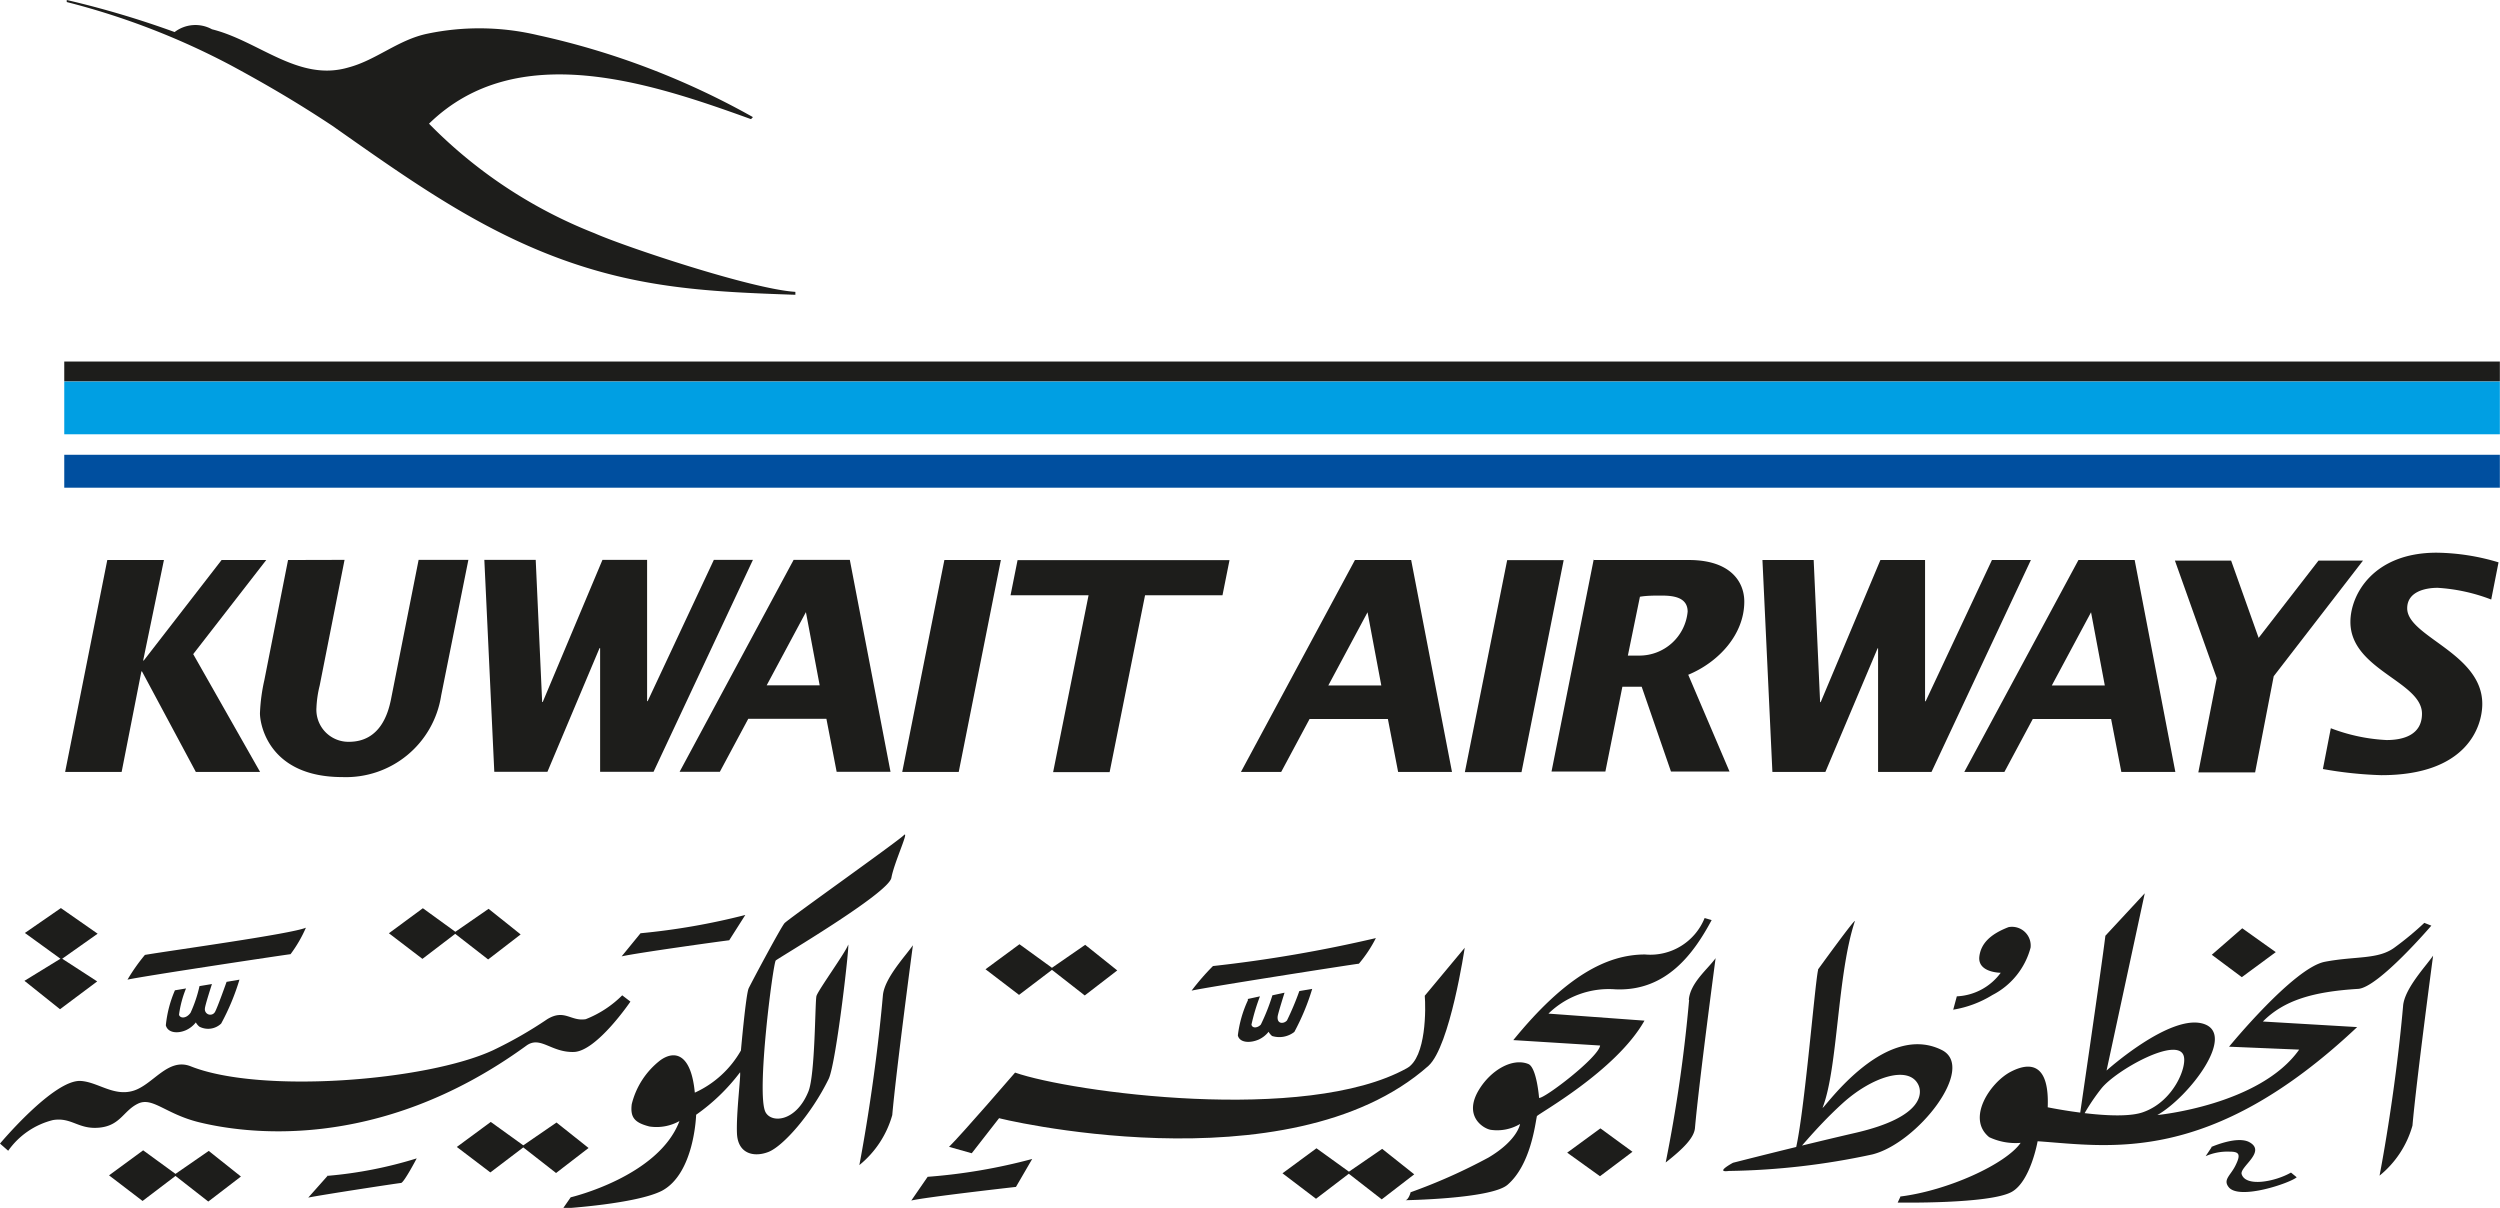
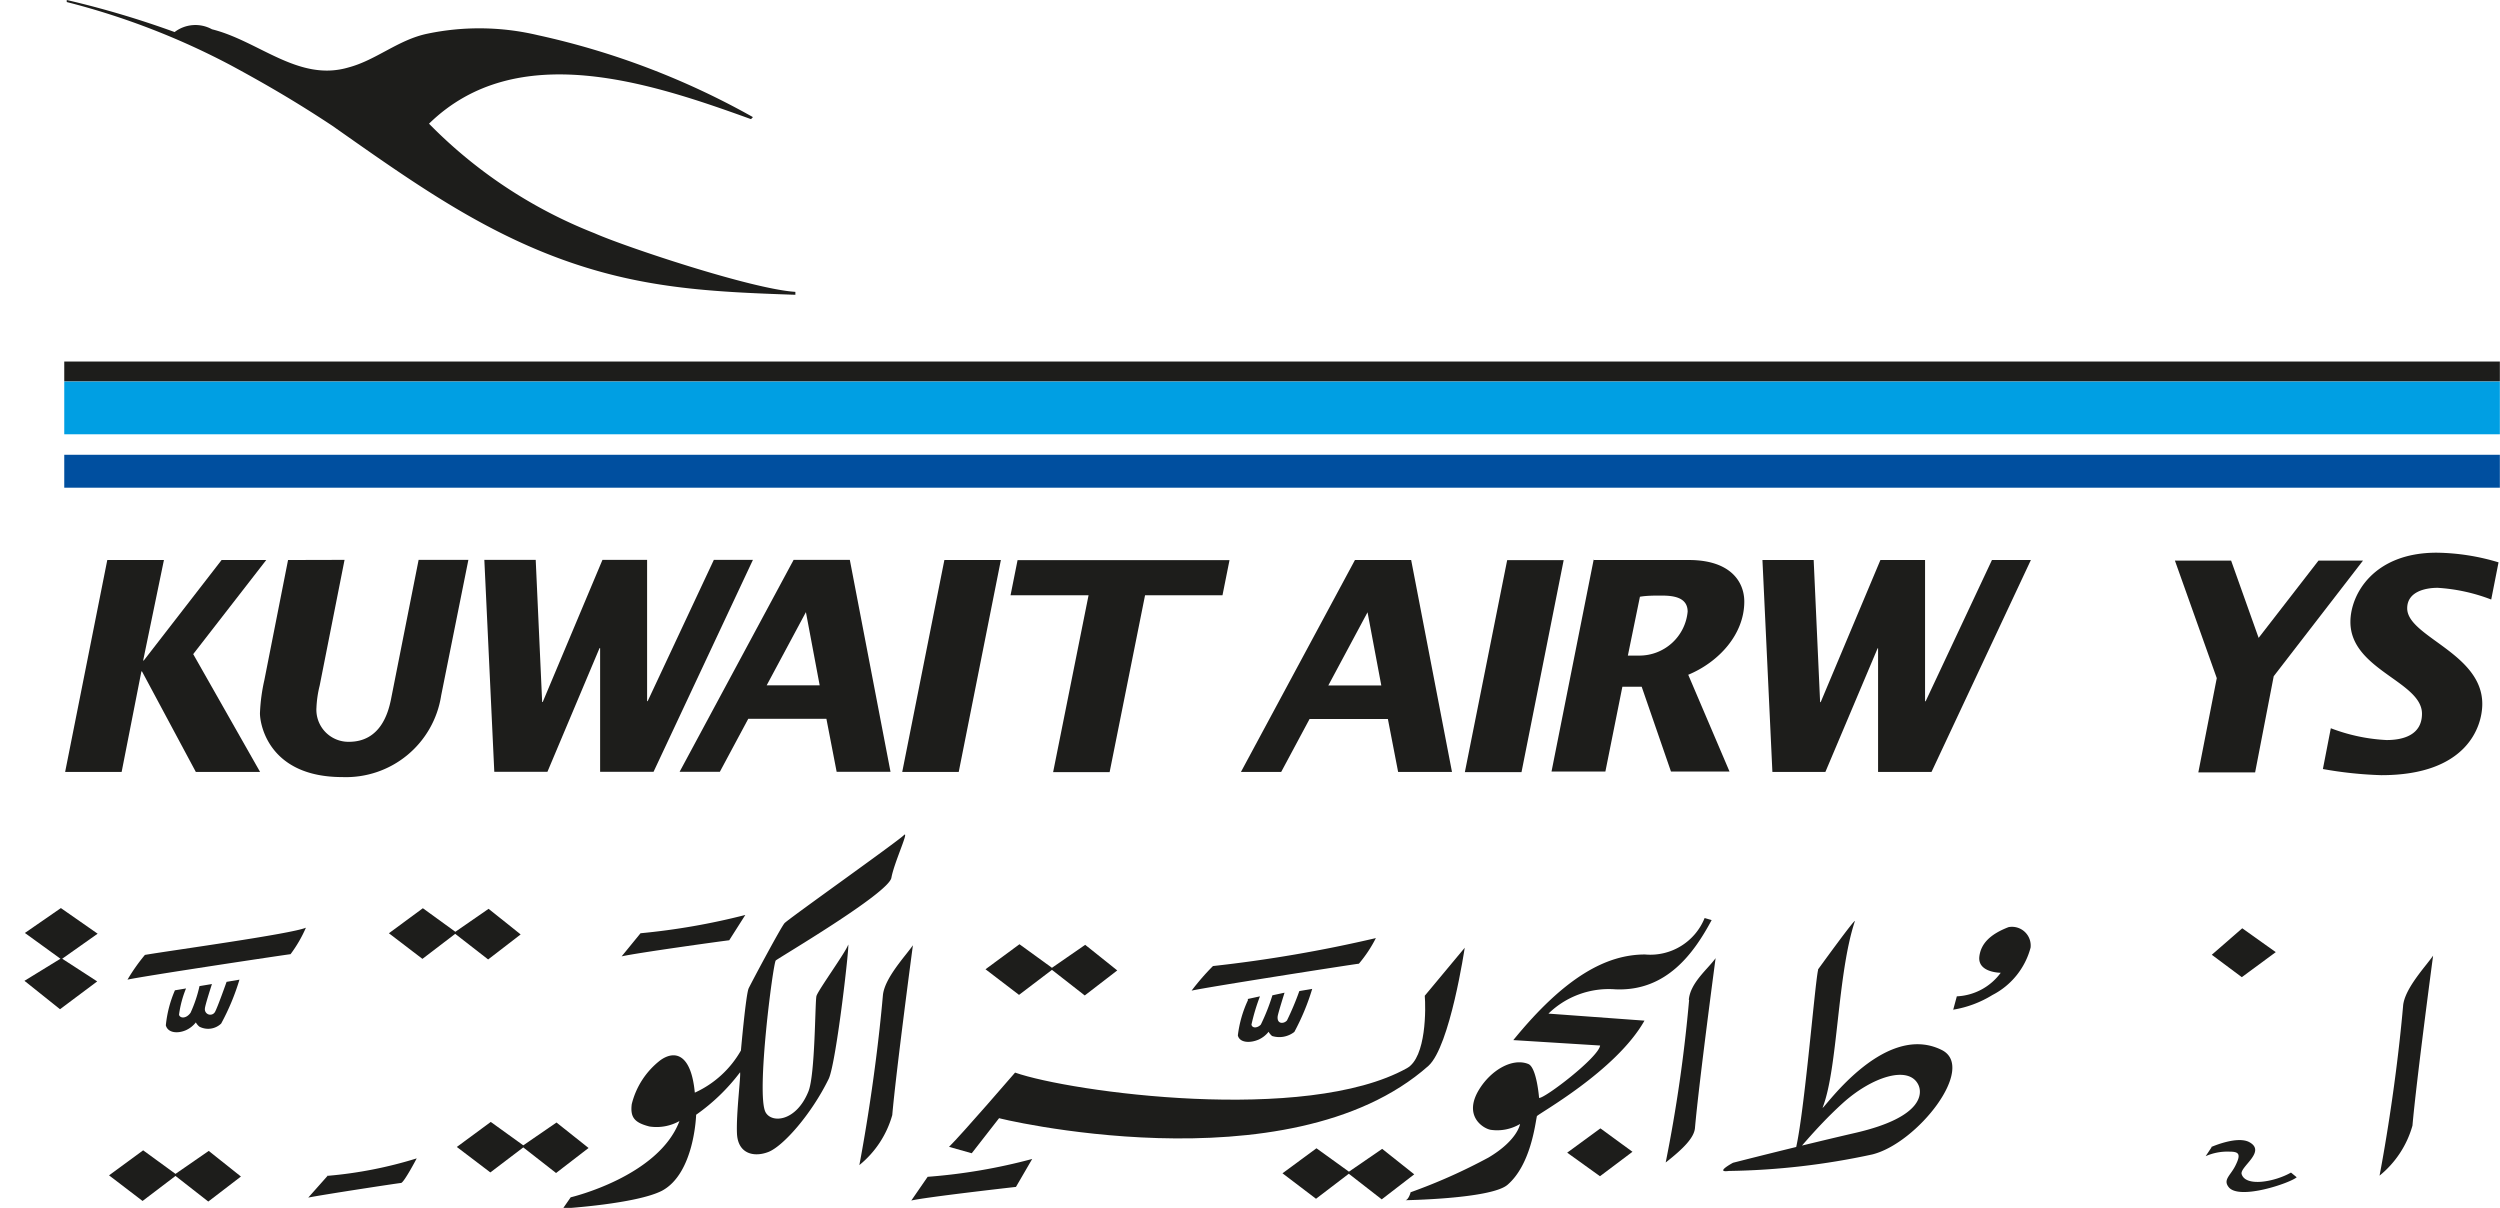
<svg xmlns="http://www.w3.org/2000/svg" viewBox="0 0 170.8 82.52">
  <defs>
    <style>.cls-1{fill:#1d1d1b;}.cls-2{fill:#004f9f;}.cls-3{fill:#009fe3;}</style>
  </defs>
  <title>KU</title>
  <g id="Layer_2" data-name="Layer 2">
    <g id="Layer_1-2" data-name="Layer 1">
      <polygon class="cls-1" points="4.16 62.04 6.67 63.79 4.25 65.5 6.64 67.05 4.1 68.95 1.67 67.01 4.13 65.5 1.7 63.74 4.16 62.04 4.16 62.04" />
      <path class="cls-1" d="M9.9,65.24c1.81-.31,10-1.43,11-1.86a9,9,0,0,1-1.05,1.81c-.44.05-10.21,1.52-11.14,1.74A12.68,12.68,0,0,1,9.9,65.24Z" />
      <path class="cls-1" d="M43.76,63.76a46.4,46.4,0,0,0,7.16-1.25l-1.1,1.73c-.46.05-6.37.87-7.35,1.1l1.29-1.58Z" />
      <path class="cls-1" d="M22.41,80.33a28.68,28.68,0,0,0,6.06-1.19s-.87,1.66-1.07,1.68c-.44.05-5.41.81-6.34,1l1.35-1.52Z" />
      <path class="cls-1" d="M63.37,80.4a38.56,38.56,0,0,0,7.15-1.22l-1.11,1.91c-.46.05-6.17.7-7.15.93l1.11-1.61Z" />
      <path class="cls-1" d="M11.94,67.66l.77-.13a7.23,7.23,0,0,0-.48,1.8c.08.26.5.27.79-.14a9.06,9.06,0,0,0,.61-1.82l.85-.14S14,68.71,14,68.9a.37.37,0,0,0,.68.25c.16-.26.8-2.07.8-2.07l.88-.15a15.83,15.83,0,0,1-1.25,3,1.29,1.29,0,0,1-1.49.21,1,1,0,0,1-.24-.29,1.82,1.82,0,0,1-.67.53c-.59.26-1.25.18-1.38-.33a8,8,0,0,1,.62-2.39Z" />
      <path class="cls-1" d="M82.87,66A93.53,93.53,0,0,0,94,64.09a9,9,0,0,1-1.16,1.75c-.46.05-10.44,1.61-11.43,1.84A16.35,16.35,0,0,1,82.87,66Z" />
      <path class="cls-1" d="M85.25,68.25l.83-.18A13.75,13.75,0,0,0,85.5,70c.05.27.42.24.64,0a13.75,13.75,0,0,0,.79-2l.83-.18s-.45,1.43-.47,1.62c-.06.56.45.51.64.27a19.15,19.15,0,0,0,.84-2l.88-.15a15.76,15.76,0,0,1-1.22,2.94,1.67,1.67,0,0,1-1.52.28,1,1,0,0,1-.24-.29,1.82,1.82,0,0,1-.67.53c-.59.26-1.31.23-1.43-.28a7.91,7.91,0,0,1,.69-2.41Z" />
-       <path class="cls-1" d="M0,78.13s3.66-4.37,5.5-4.28c1.17.06,2.26,1.08,3.61.67s2.36-2.29,3.92-1.67c4.77,1.9,16.13,1,20.66-1.1a28.34,28.34,0,0,0,3.7-2.12c1.19-.72,1.6.17,2.63,0A7.28,7.28,0,0,0,42.51,68l.56.43s-2.3,3.39-3.86,3.44-2.29-1.13-3.25-.43c-10.3,7.49-19.57,5.91-22.33,5.24-2.31-.56-3.2-1.76-4.2-1.28s-1.2,1.5-2.64,1.64-1.88-.72-3.16-.52a5.31,5.31,0,0,0-3.07,2.1L0,78.13Z" />
      <polygon class="cls-1" points="26.57 63.76 28.89 62.05 31.11 63.66 33.38 62.09 35.57 63.84 33.35 65.55 31.1 63.8 28.86 65.51 26.57 63.76 26.57 63.76" />
      <polygon class="cls-1" points="7.45 80.3 9.78 78.59 11.99 80.2 14.26 78.63 16.46 80.38 14.23 82.09 11.99 80.34 9.74 82.05 7.45 80.3 7.45 80.3" />
      <polygon class="cls-1" points="31.21 78.36 33.53 76.65 35.75 78.25 38.02 76.69 40.21 78.43 37.99 80.14 35.75 78.39 33.5 80.1 31.21 78.36 31.21 78.36" />
      <polygon class="cls-1" points="67.33 66.22 69.65 64.51 71.87 66.12 74.14 64.55 76.33 66.3 74.11 68.01 71.87 66.26 69.62 67.97 67.33 66.22 67.33 66.22" />
      <polygon class="cls-1" points="87.62 80.16 89.94 78.45 92.16 80.05 94.43 78.49 96.62 80.23 94.4 81.94 92.15 80.19 89.91 81.9 87.62 80.16 87.62 80.16" />
      <path class="cls-1" d="M38.49,82.52l.5-.72s6-1.41,7.43-5.21a3.2,3.2,0,0,1-2.06.37c-1-.26-1.31-.61-1.2-1.52a5.43,5.43,0,0,1,1.95-3c1-.72,2.11-.44,2.36,2.21a6.91,6.91,0,0,0,3.15-2.88s.34-3.85.53-4.25,2.2-4.17,2.45-4.45,7.71-5.57,8.14-6-.65,1.84-.84,2.9S53.18,65.45,53,65.62,51.64,74.83,52.31,76c.43.76,2.09.62,2.92-1.43.47-1.15.45-6.14.55-6.52s2-3,2.16-3.49-.79,8-1.32,9.14c-1.19,2.44-3.12,4.61-4.12,5s-2.09.12-2.15-1.26.28-4,.21-4.18a13.37,13.37,0,0,1-3,2.9s-.11,4-2.33,5.19c-1.74.9-6.71,1.21-6.71,1.21Z" />
      <path class="cls-1" d="M60.32,68c.11-1.18,1.54-2.68,2.05-3.42,0,0-1.15,8.61-1.41,11.6a6.75,6.75,0,0,1-2.25,3.42s1.06-5.38,1.61-11.6Z" />
      <path class="cls-1" d="M115.38,68.31c.1-1.18,1.32-2.12,1.83-2.85,0,0-1.15,8.61-1.41,11.61-.06.65-.77,1.39-2,2.35a102.15,102.15,0,0,0,1.6-11.1Z" />
      <path class="cls-1" d="M164.18,68.71c.11-1.18,1.54-2.68,2.05-3.42,0,0-1.15,8.61-1.41,11.61a6.75,6.75,0,0,1-2.25,3.42s1.06-5.38,1.61-11.6Z" />
      <path class="cls-1" d="M64.84,78.35c.86-.84,4.51-5.07,4.51-5.07,3.8,1.33,19.86,3.54,26.77-.3,1.34-.74,1.29-4.14,1.22-4.95l2.73-3.28s-1,6.73-2.48,8.07c-9.58,8.5-29.91,3.47-29.33,3.57l-1.87,2.4-1.56-.44Z" />
      <path class="cls-1" d="M96.39,81.41S96.24,82,96,82s5.87-.07,7-1.06c1.57-1.36,1.88-4.12,2-4.68,0-.12,5.4-3.07,7.35-6.53l-6.56-.48a5.91,5.91,0,0,1,4.56-1.66c3.53.16,5.4-2.51,6.59-4.73l-.48-.14a4,4,0,0,1-4.07,2.49c-2.61,0-5.45,1.49-9,5.85l5.93.37c-.11.82-3.81,3.64-4.17,3.58,0,0-.16-2.09-.74-2.32-1.08-.43-2.54.41-3.36,1.75-1.11,1.82.3,2.67.8,2.75a3.06,3.06,0,0,0,2-.4s-.15,1.1-2.15,2.29a38.33,38.33,0,0,1-5.34,2.38Z" />
      <polygon class="cls-1" points="109.34 77.09 111.53 78.69 109.31 80.36 107.07 78.75 109.34 77.09 109.34 77.09" />
      <path class="cls-1" d="M124.21,66.23s2.64-3.65,2.51-3.28c-1.2,3.63-1.15,10-2.19,12.7-.21.55,4.05-5.93,8.12-3.92,2.42,1.19-1.65,6.37-4.73,7.14A49.42,49.42,0,0,1,118.11,80c-1,.13.29-.56.29-.56s4.37-1.12,8.39-2.05c4.69-1.09,4.53-2.75,4.27-3.28-.66-1.36-3.19-.54-5.19,1.28s-3.35,3.67-3.26,3.38c.6-1.91,1.38-11.59,1.6-12.49Z" />
-       <path class="cls-1" d="M129.8,81.75c3.27-.4,7.24-2.22,8.25-3.67a4.21,4.21,0,0,1-2.15-.39c-1.58-1.29.09-3.74,1.46-4.46s2.66-.55,2.54,2.42c0,0,4.83,1,6.58.31,2-.74,2.92-3,2.72-3.79-.36-1.44-4.62.93-5.63,2.19A14.05,14.05,0,0,0,142,76.84s1.55-10.55,1.84-12.91l2.69-2.9-2.61,12.11s4.36-3.92,6.63-3.19-1,5-3.16,6.23c0,0,7-.67,9.69-4.47l-4.79-.2s4.41-5.39,6.54-5.8,3.66-.13,4.8-1a21.14,21.14,0,0,0,2-1.66l.48.19s-3.62,4.23-5,4.32c-3.09.19-5.07.78-6.51,2.23l6.44.38c-10.06,9.48-16.9,8.14-21.83,7.8,0,0-.48,2.74-1.77,3.46-1.5.84-7.79.73-7.79.73l.2-.43Z" />
      <path class="cls-1" d="M133.42,69.07l.27-1a3.94,3.94,0,0,0,3-1.61s-1.6,0-1.46-1.12c.11-.86.72-1.51,2-2a1.28,1.28,0,0,1,1.5,1.4,5.11,5.11,0,0,1-2.61,3.24,7.35,7.35,0,0,1-2.67,1Z" />
      <polygon class="cls-1" points="153.19 63.42 155.48 65.05 153.16 66.76 151.11 65.23 153.19 63.42 153.19 63.42" />
      <path class="cls-1" d="M151.08,78.36s1.75-.78,2.59-.33c1.2.65-.67,1.69-.52,2.19.28.89,2.27.52,3.37-.11l.39.32c-.43.39-3.94,1.59-4.65.67-.39-.5.11-.78.44-1.42.42-.82.29-1-.38-1a3.68,3.68,0,0,0-1.63.31l.4-.6Z" />
      <polygon class="cls-1" points="7.33 38.26 11.2 38.26 9.78 45.13 9.82 45.13 15.14 38.26 18.19 38.26 13.2 44.69 17.77 52.74 13.38 52.74 9.7 45.87 9.66 45.87 8.31 52.74 4.45 52.74 7.33 38.26 7.33 38.26" />
      <path class="cls-1" d="M23.54,38.25l-1.7,8.59a7.54,7.54,0,0,0-.22,1.5,2.19,2.19,0,0,0,2.22,2.34c2.16,0,2.68-2,2.86-2.84l1.9-9.59H32l-1.86,9.27a6.58,6.58,0,0,1-6.75,5.57c-5,0-5.63-3.56-5.63-4.36a12.3,12.3,0,0,1,.3-2.26l1.62-8.21Z" />
      <polygon class="cls-1" points="33.09 38.25 36.6 38.25 37.04 47.96 37.08 47.96 41.16 38.25 44.21 38.25 44.21 47.9 44.25 47.9 48.77 38.25 51.44 38.25 44.65 52.73 41 52.73 41 44.28 40.96 44.28 37.4 52.73 33.77 52.73 33.09 38.25 33.09 38.25" />
      <path class="cls-1" d="M54.22,38.25h3.84l2.78,14.48H57.16l-.7-3.62H51.12l-1.94,3.62H46.43l7.79-14.48ZM56,46.82l-.94-5h0l-2.68,5Z" />
      <polygon class="cls-1" points="64.52 38.26 68.38 38.26 65.5 52.74 61.64 52.74 64.52 38.26 64.52 38.26" />
      <polygon class="cls-1" points="74.37 40.67 69.04 40.67 69.52 38.27 84 38.27 83.52 40.67 78.23 40.67 75.81 52.75 71.95 52.75 74.37 40.67 74.37 40.67" />
      <path class="cls-1" d="M92.57,38.26h3.84L99.2,52.74H95.52l-.7-3.62H89.47l-1.94,3.62H84.78l7.79-14.48Zm1.8,8.57-.94-5h0l-2.68,5Z" />
      <polygon class="cls-1" points="102.97 38.27 106.83 38.27 103.95 52.75 100.08 52.75 102.97 38.27 102.97 38.27" />
      <path class="cls-1" d="M108.91,38.26h6.47c2.86,0,3.79,1.5,3.79,2.84,0,2.24-1.74,4.13-3.83,5l2.82,6.61h-4l-2-5.79h-1.32l-1.16,5.79H106l2.88-14.48Zm2.3,6.53H112a3.31,3.31,0,0,0,3.3-3c0-1-1-1.1-1.8-1.1-.48,0-1,0-1.46.08l-.82,4Z" />
      <polygon class="cls-1" points="120.41 38.26 123.91 38.26 124.35 47.97 124.39 47.97 128.47 38.26 131.52 38.26 131.52 47.91 131.56 47.91 136.09 38.26 138.75 38.26 131.96 52.74 128.31 52.74 128.31 44.29 128.28 44.29 124.71 52.74 121.09 52.74 120.41 38.26 120.41 38.26" />
-       <path class="cls-1" d="M142,38.26h3.84l2.78,14.48h-3.69l-.7-3.62h-5.35l-1.94,3.62h-2.74L142,38.26Zm1.8,8.57-.94-5h0l-2.68,5Z" />
      <polygon class="cls-1" points="151.45 46.33 148.59 38.3 152.43 38.3 154.31 43.58 158.4 38.3 161.44 38.3 155.34 46.2 154.07 52.77 150.19 52.77 151.45 46.33 151.45 46.33" />
      <path class="cls-1" d="M159.26,49.76a12.31,12.31,0,0,0,3.79.8c1.2,0,2.42-.38,2.42-1.8,0-2.2-4.89-3-4.89-6.27,0-1.88,1.58-4.73,5.89-4.73a15.15,15.15,0,0,1,4.23.66l-.5,2.54a12.26,12.26,0,0,0-3.66-.8c-.88,0-2.08.28-2.08,1.4,0,1.94,5.13,3.06,5.13,6.53,0,1.58-1.08,4.87-6.89,4.87a26.92,26.92,0,0,1-4-.42l.54-2.78Z" />
      <path class="cls-1" d="M15.75,4.45A50.64,50.64,0,0,0,4.56.14V0a63.92,63.92,0,0,1,7.37,2.19A2.34,2.34,0,0,1,14.48,2c3.21.8,5.91,3.61,9.32,2.61,1.9-.5,3.41-1.9,5.41-2.31a17.31,17.31,0,0,1,7.52.1A53.12,53.12,0,0,1,51.44,8l-.13.14c-6.89-2.49-16-5.55-22,.31a32.45,32.45,0,0,0,11.32,7.49c2,.89,10.7,3.81,13.71,4v.2c-5.91-.2-10.69-.44-16.31-2.55s-10.22-5.41-15.33-9C20.3,7,18.16,5.75,15.75,4.45Z" />
      <polygon class="cls-2" points="4.39 31.07 170.79 31.07 170.79 33.32 4.39 33.32 4.39 31.07 4.39 31.07" />
      <polygon class="cls-3" points="4.39 26.06 170.79 26.06 170.79 29.67 4.39 29.67 4.39 26.06 4.39 26.06" />
      <polygon class="cls-1" points="4.39 24.7 170.79 24.7 170.79 26.05 4.39 26.05 4.39 24.7 4.39 24.7" />
    </g>
  </g>
</svg>